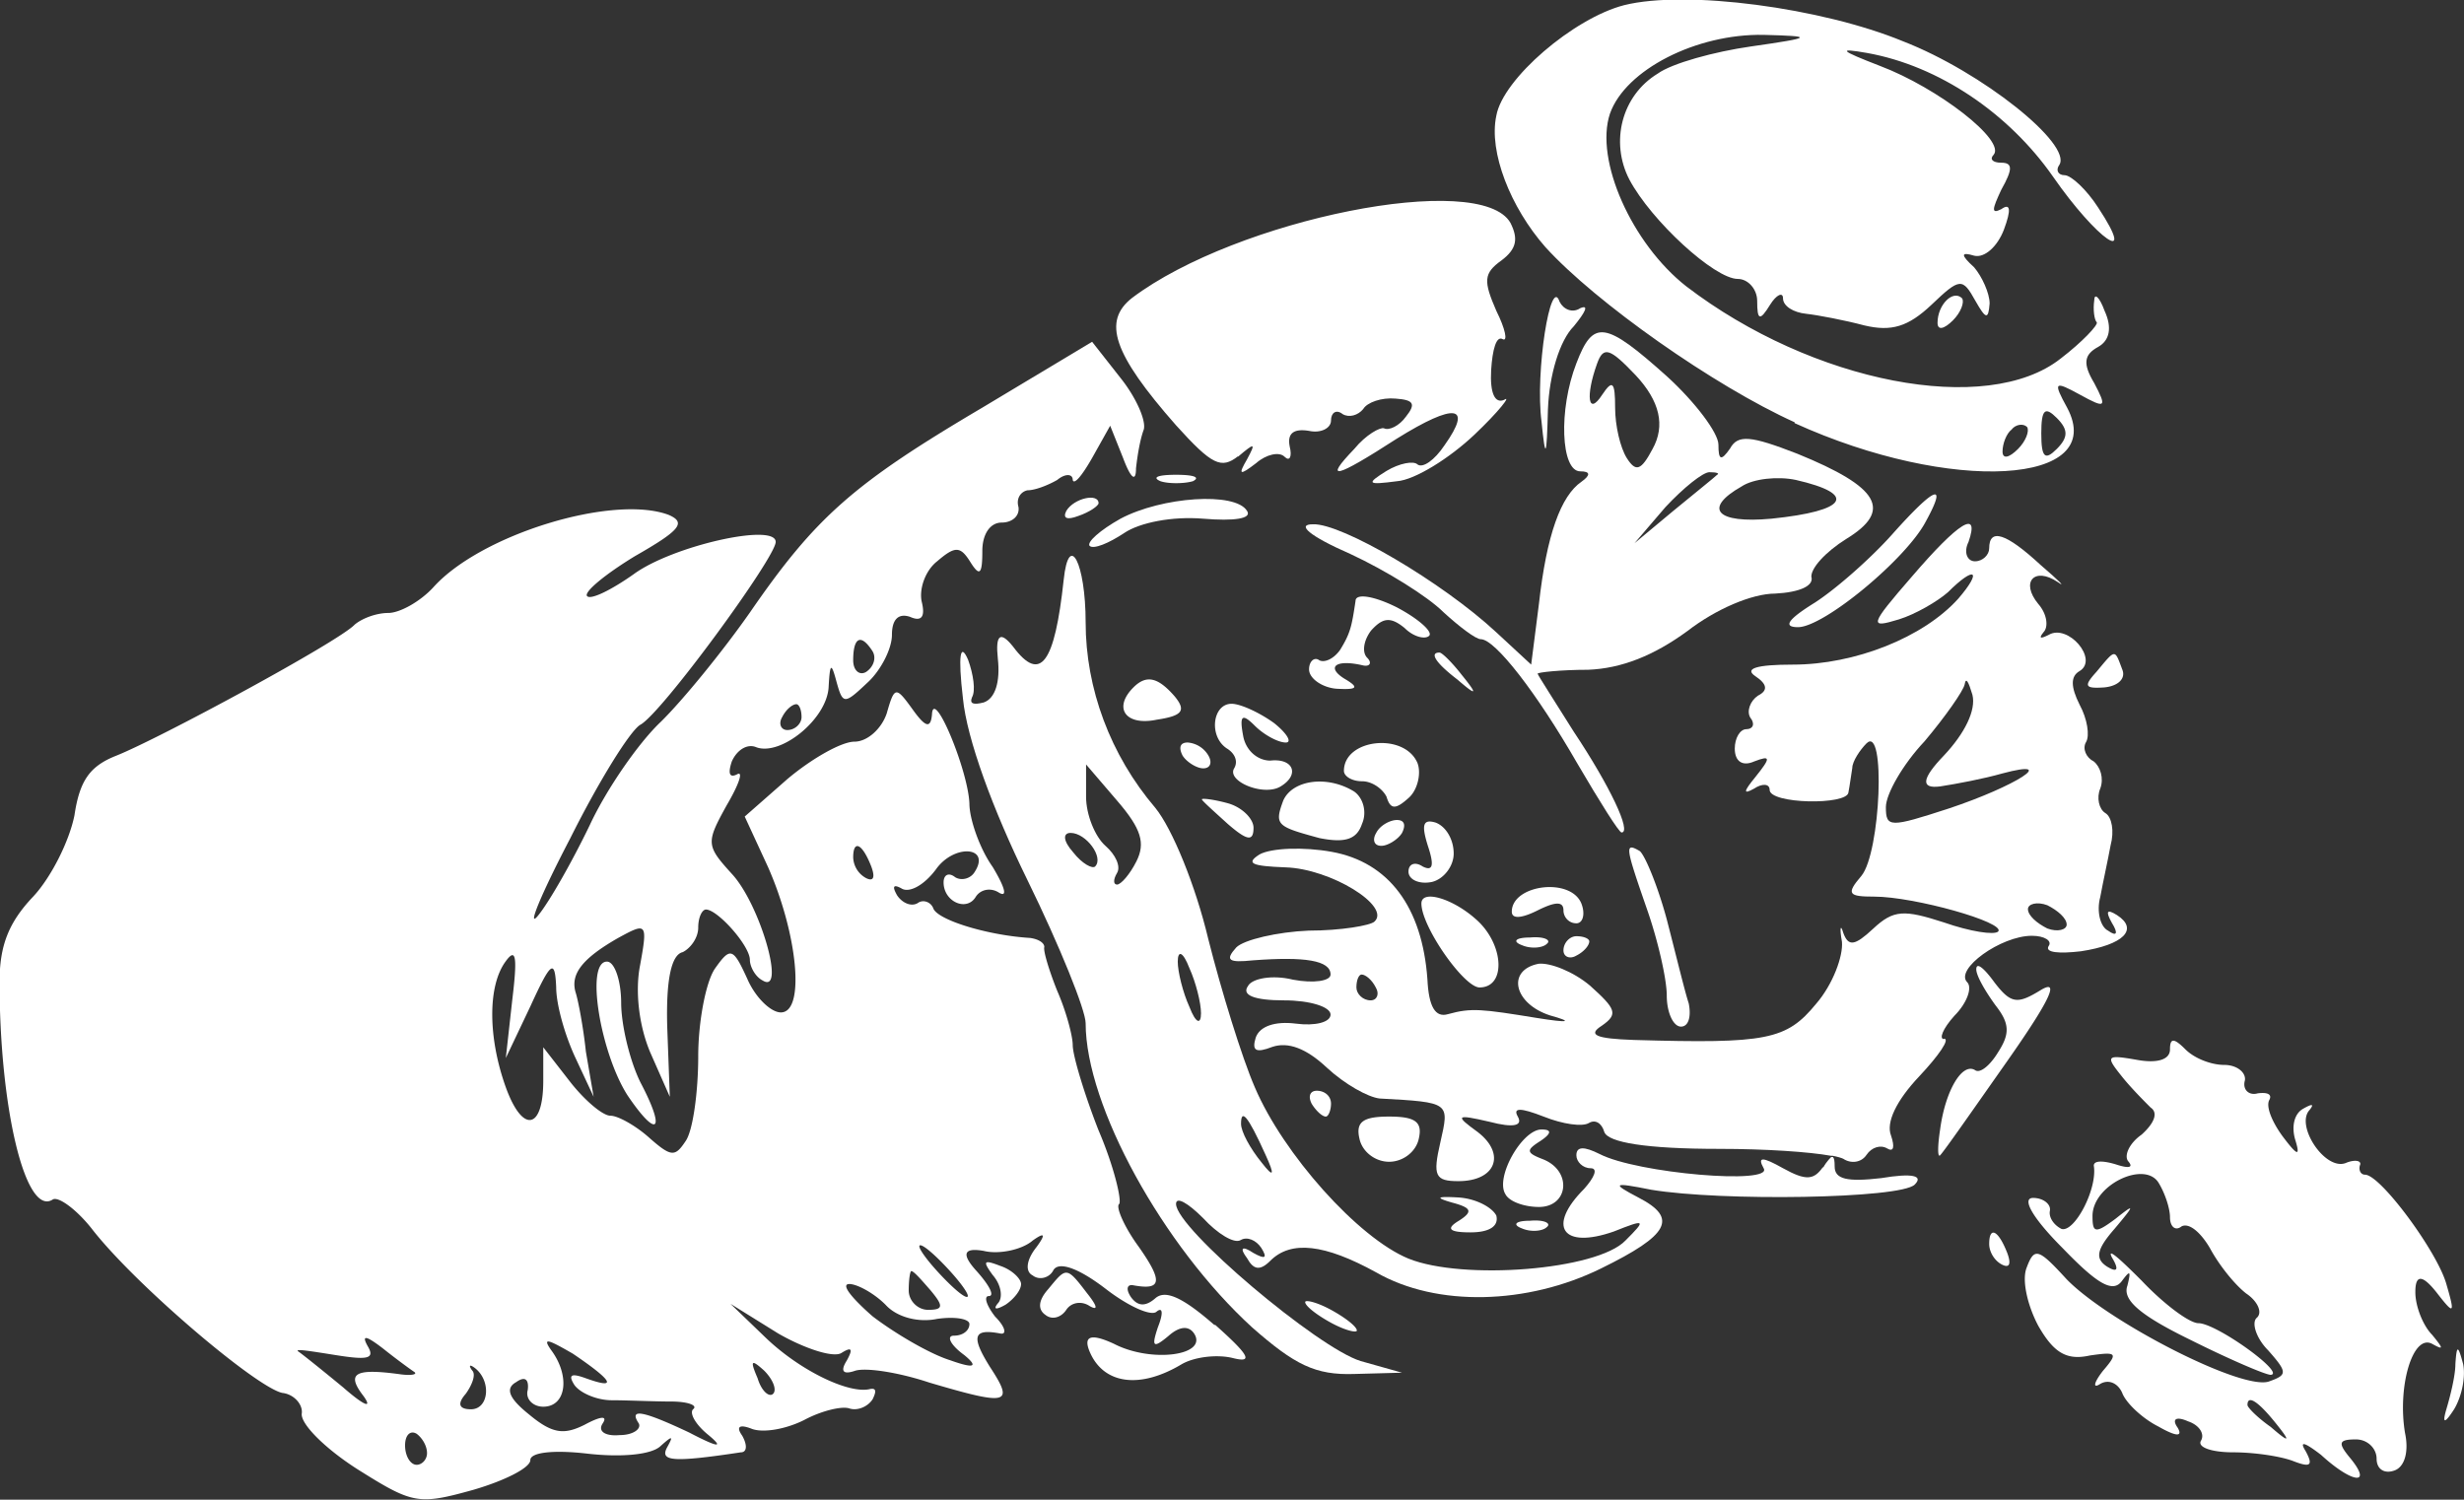
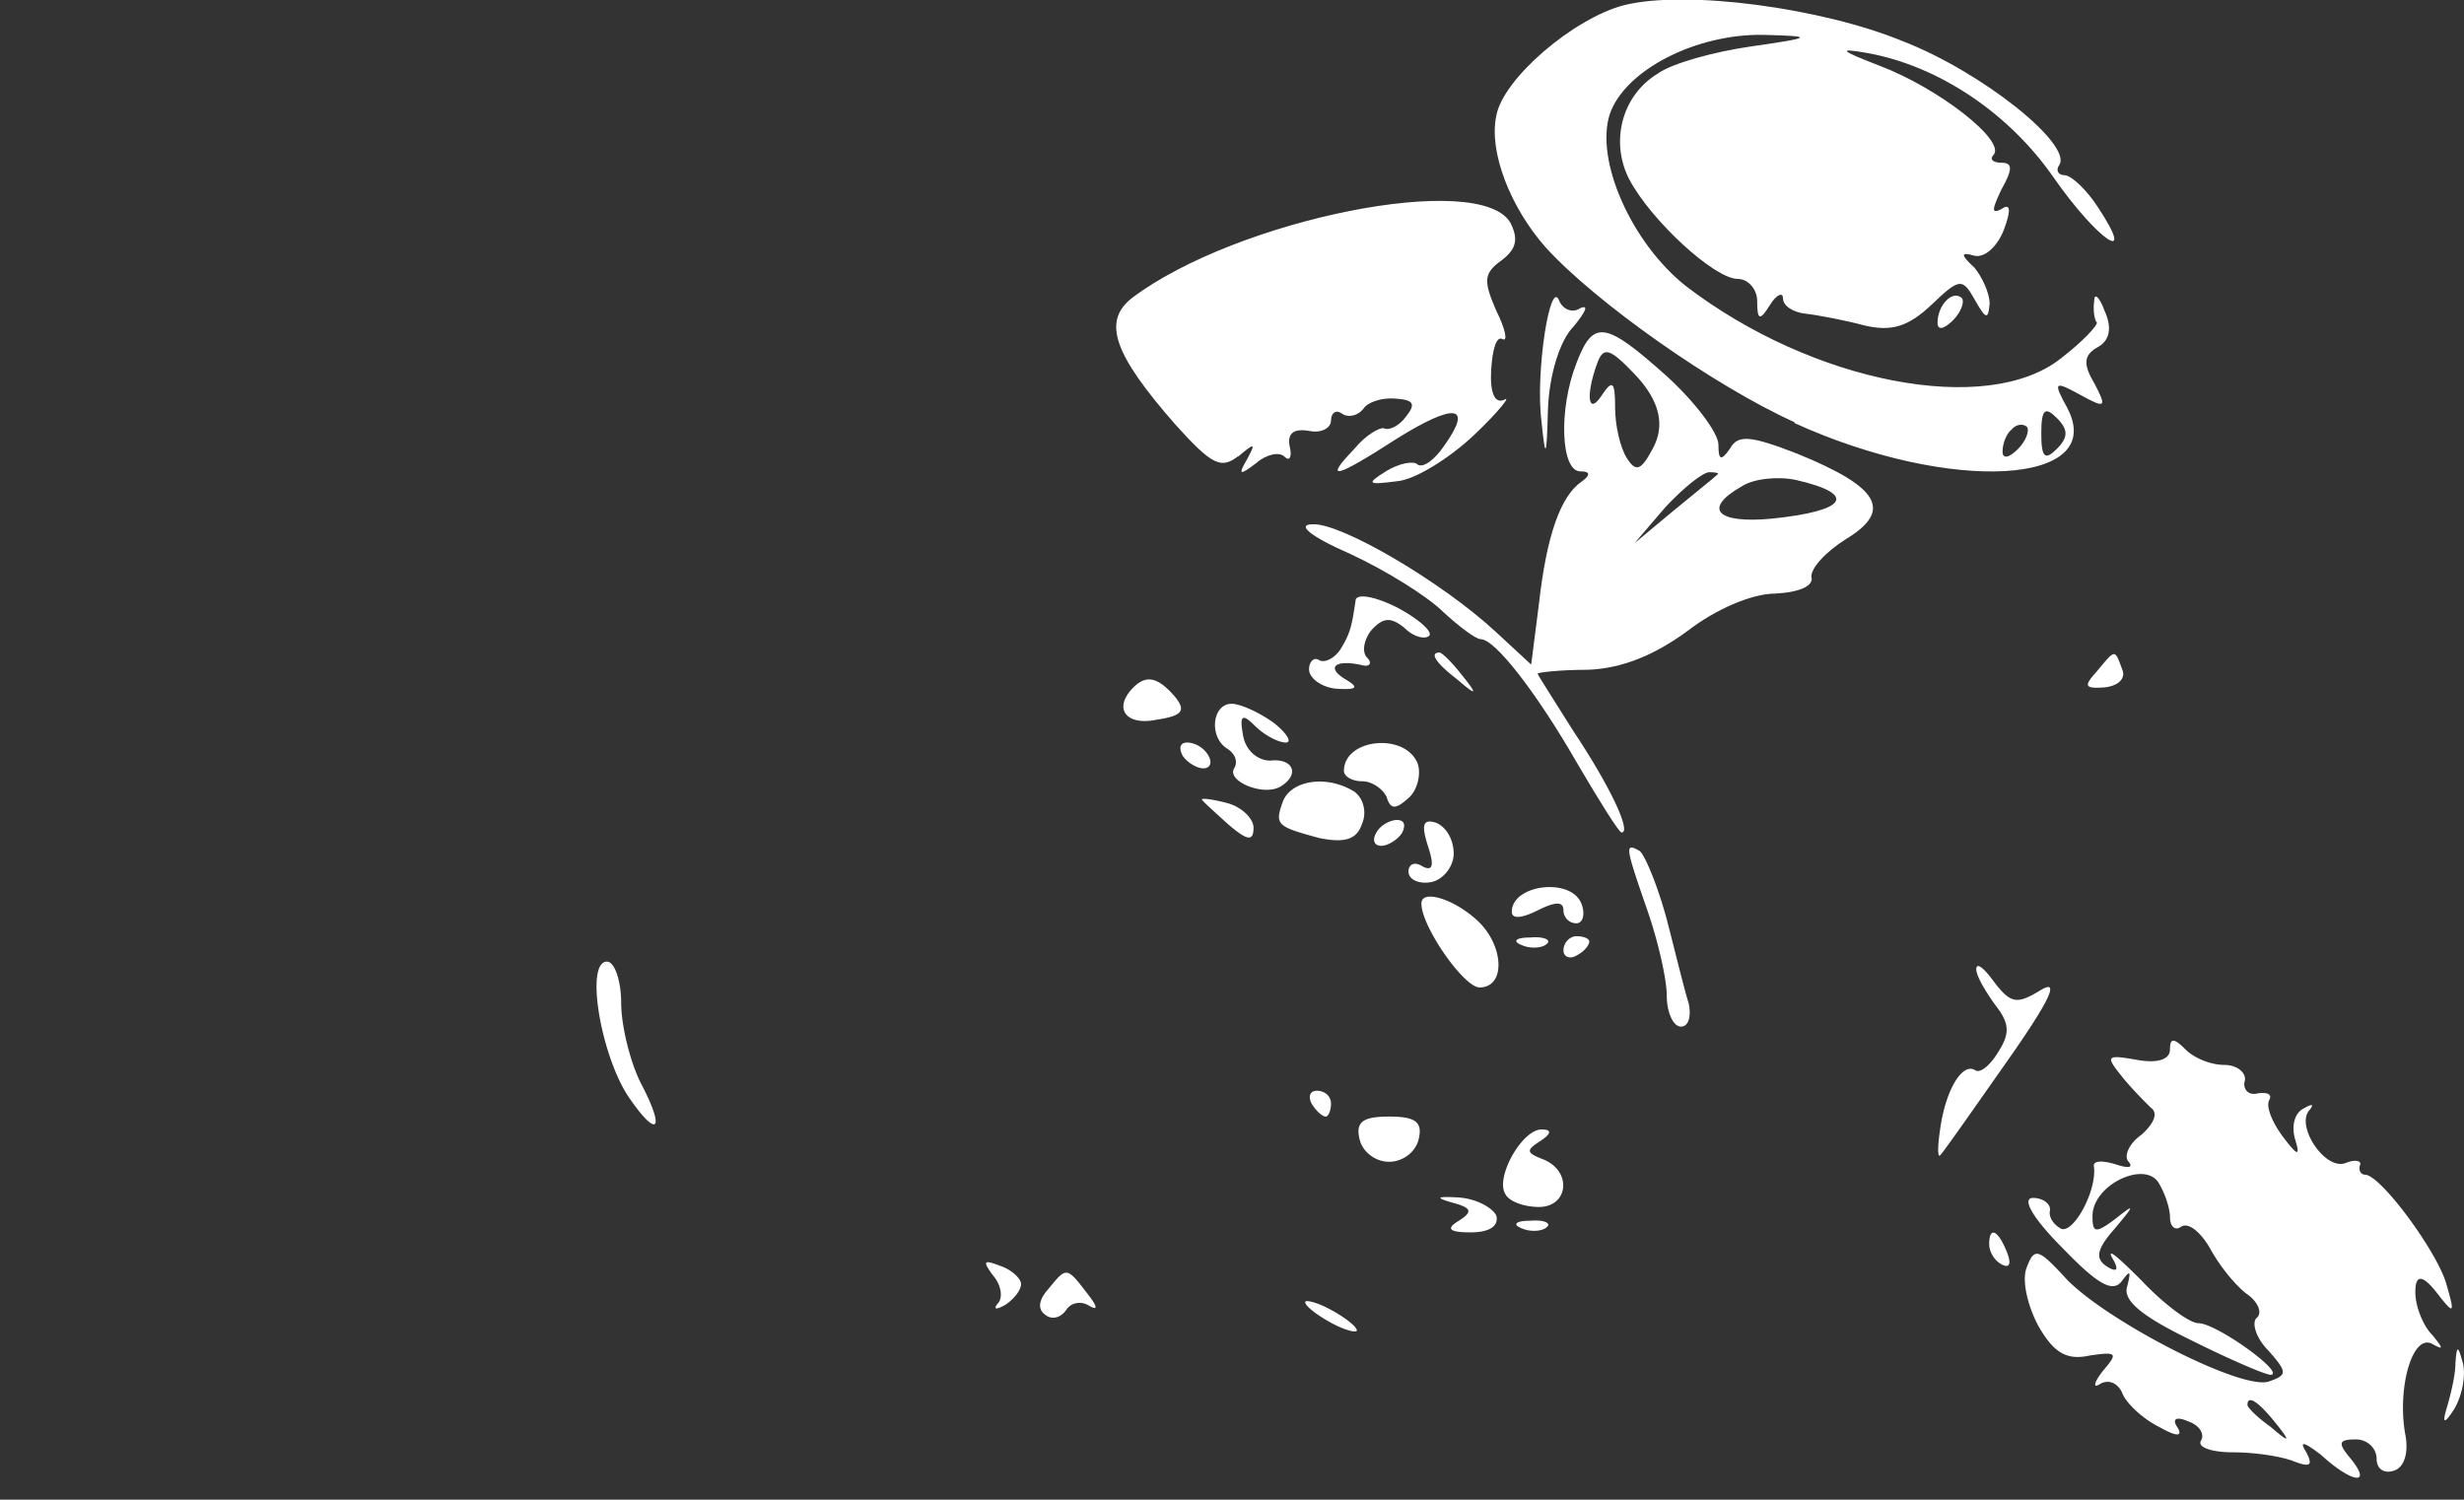
<svg xmlns="http://www.w3.org/2000/svg" id="a" viewBox="0 0 57.24 34.84">
  <rect x="0" y="0" width="57.24" height="34.84" fill="#333333" stroke="none" />
  <defs>
    <style>.b{fill:#fff}</style>
  </defs>
  <path class="b" d="M57.04 31.69c0 .27-.12.75-.21 1.05q-.15.51.18 0c.18-.3.27-.75.21-1.05-.12-.45-.15-.45-.18 0ZM30.32 30.25c0 .09.27.3.6.48s.6.24.6.18c0-.09-.27-.3-.6-.48s-.6-.24-.6-.18ZM25.25 30.04c-.48-.63-.48-.6-.9-.09-.24.27-.24.48-.06.6.15.12.36.06.48-.12s.36-.21.54-.09c.21.12.18 0-.06-.3ZM23.24 29.41c-.39-.15-.42-.12-.18.21.21.24.24.54.12.66-.12.15-.03.15.18.03.18-.12.36-.33.36-.48 0-.12-.21-.33-.48-.42ZM46.21 28.9c0 .18.12.39.3.48.18.09.21-.03.12-.27-.21-.54-.42-.63-.42-.21ZM35.36 28.54c.21.09.48.06.57-.03.12-.09-.06-.18-.39-.15-.33 0-.42.09-.18.18ZM33.89 28.36c-.3.18-.24.27.27.27.45 0 .66-.15.6-.39-.09-.18-.45-.39-.87-.42-.51-.03-.57 0-.15.12.45.12.48.21.15.42ZM35.78 26.51c.27-.18.27-.27.03-.27-.45 0-1.08 1.11-.84 1.5.09.18.45.3.78.3.69 0 .78-.84.09-1.11-.39-.15-.39-.21-.06-.42ZM32.27 26.99c.33 0 .63-.24.69-.54.09-.39-.09-.51-.69-.51s-.78.12-.69.51c.06.3.36.54.69.54ZM30.8 25.94c.06 0 .12-.15.12-.3 0-.18-.15-.3-.33-.3-.15 0-.21.12-.12.3.09.15.24.3.33.3ZM56.11 30.01q0-.6.48 0c.42.54.45.54.24-.18-.21-.75-1.53-2.54-1.89-2.54-.09 0-.15-.09-.12-.21.06-.12-.12-.15-.33-.06-.48.18-1.17-.87-.84-1.23.12-.15.06-.15-.15-.03s-.27.42-.18.72c.12.39.06.39-.3-.09-.24-.33-.39-.69-.3-.84.06-.12-.03-.18-.27-.15-.21.06-.36-.09-.3-.3.03-.18-.18-.36-.48-.36s-.69-.15-.9-.36c-.27-.27-.36-.27-.36 0 0 .24-.3.33-.78.24-.69-.12-.72-.09-.36.36.21.27.54.6.69.75.18.12.09.36-.21.63-.3.21-.42.51-.3.63.12.15-.03.15-.3.06-.3-.09-.51-.09-.51.03.09.54-.45 1.56-.75 1.47-.18-.09-.3-.27-.27-.42.03-.15-.15-.3-.39-.3-.27 0-.03.45.69 1.17.81.84 1.17 1.05 1.38.75.18-.24.21-.24.12.12-.12.33.3.69 1.47 1.26.9.45 1.74.81 1.86.81.36-.03-1.26-1.2-1.68-1.2-.21 0-.81-.45-1.32-.99-.51-.51-.81-.78-.69-.54.18.3.12.36-.12.21-.27-.18-.24-.39.18-.87.48-.57.48-.6.03-.24-.48.36-.54.33-.54-.06 0-.72 1.2-1.29 1.53-.78.15.24.27.6.27.81s.12.33.27.21c.18-.09.45.15.66.51.21.39.57.84.84 1.05.27.18.39.45.24.57-.12.12 0 .48.27.75.45.51.45.57.03.72-.6.24-3.75-1.38-4.71-2.37-.66-.72-.75-.75-.93-.27-.12.3.03.9.27 1.35.36.63.66.81 1.2.69.63-.09.66-.06.3.36-.21.27-.24.42-.06.3.21-.12.42 0 .51.21.09.24.48.6.84.78.42.24.57.24.45.03-.15-.21-.03-.27.24-.15.27.09.39.3.3.45-.09.15.24.27.75.27.48 0 1.11.09 1.41.21.39.15.45.09.27-.24-.15-.24-.03-.21.36.09.72.66 1.2.72.69.09-.3-.36-.3-.45.12-.45.27 0 .48.21.48.45s.18.36.42.27.33-.45.24-.87c-.18-1.08.18-2.31.63-2.07.27.15.27.12 0-.21-.21-.21-.39-.66-.39-.99Zm-3.36 3.14c-.3-.21-.54-.45-.54-.51 0-.24.24-.09.63.39s.36.51-.09.12ZM47.41 23c-.54.33-.69.33-1.08-.18-.24-.33-.42-.48-.42-.3 0 .15.21.51.45.84.33.42.33.66.06 1.08-.18.3-.42.51-.54.42-.3-.18-.69.48-.81 1.38-.06.39-.06.66 0 .6.09-.09.78-1.08 1.56-2.19.99-1.41 1.23-1.92.78-1.65ZM14.43 23.3c0-.51-.15-.96-.33-.96-.51 0-.15 2.13.48 3.11.69 1.02.9.84.3-.3-.24-.48-.45-1.32-.45-1.86ZM36.62 22.2c.18-.09.3-.24.3-.33 0-.06-.12-.12-.3-.12-.15 0-.3.15-.3.33 0 .15.15.21.3.12ZM35.36 21.96c.21.09.48.06.57-.03.12-.09-.06-.18-.39-.15-.33 0-.42.09-.18.18ZM34.37 22.94c.63 0 .57-1.02-.09-1.59-.54-.48-1.26-.69-1.26-.36 0 .54.99 1.95 1.35 1.95ZM36.32 21.15c0 .15.12.3.3.3.15 0 .21-.21.12-.45-.24-.63-1.62-.45-1.62.18 0 .18.24.15.6-.03.42-.21.6-.21.6 0ZM38.09 19.77c-.36-.21-.33-.09.18 1.38.24.69.45 1.59.45 1.98s.15.72.33.72.24-.24.18-.54c-.09-.27-.3-1.14-.51-1.95-.21-.78-.51-1.5-.63-1.59ZM33.26 20.49c.27-.06.51-.36.51-.66 0-.33-.18-.63-.42-.72-.3-.09-.33.06-.18.54.15.45.12.6-.12.48-.18-.12-.33-.06-.33.12s.24.3.54.24ZM32.09 19.65c.15 0 .39-.15.48-.3.09-.18.06-.3-.12-.3-.15 0-.39.12-.48.3-.09.15-.06.3.12.3ZM28.52 19.14c.45.39.6.42.6.09 0-.21-.27-.48-.6-.57-.33-.09-.6-.12-.6-.09s.27.27.6.57ZM30.65 19.47c.6.12.87.03.99-.33.12-.27.03-.6-.18-.75-.63-.39-1.44-.27-1.65.21-.21.57-.15.6.84.87ZM32.93 17.73c-.3-.72-1.71-.57-1.71.18 0 .12.18.24.42.24s.48.18.57.36c.09.3.21.3.51.03.21-.18.3-.57.21-.81ZM27.95 17.85c.18 0 .21-.15.12-.3a.612.612 0 0 0-.48-.3c-.18 0-.21.12-.12.3.09.15.33.3.48.3ZM29.75 18.27c.45-.27.3-.66-.24-.6-.3 0-.57-.24-.63-.57-.09-.48-.03-.54.27-.24.21.21.54.39.72.39.15 0 .03-.21-.27-.45-.33-.24-.78-.45-.99-.45-.45 0-.54.78-.09 1.05.18.12.24.3.15.45-.18.3.69.66 1.08.42ZM26.33 15.97c-.48.48-.18.9.54.75.6-.09.69-.21.42-.54-.39-.45-.66-.51-.96-.21ZM48.7 15.61c-.3.33-.27.39.18.36.33-.03.51-.21.42-.42-.18-.48-.15-.48-.6.06ZM33.86 15.79c.45.39.48.36.09-.12-.21-.27-.45-.51-.51-.51-.24 0-.09.24.42.63ZM32.63 14.59c.21.21.48.27.57.18.09-.09-.24-.39-.75-.66-.54-.27-.96-.33-.96-.15-.09.6-.12.75-.36 1.14-.15.21-.36.3-.48.24-.12-.09-.24.03-.24.21 0 .21.3.42.63.45.51.03.54-.03.18-.24-.42-.27-.18-.45.45-.3.15.03.21-.06.09-.18s-.09-.39.09-.63c.27-.3.45-.33.78-.06Z" />
-   <path class="b" d="M42.35 27.11c-.21.3-.39.33-.93.03-.48-.27-.6-.27-.45 0 .24.39-2.94.12-3.81-.33-.36-.18-.54-.18-.54.03 0 .15.15.3.33.3s.09.21-.15.48c-.87.87-.51 1.41.69.99.75-.3.75-.27.27.21-.66.69-3.78.93-5.04.42-1.17-.48-2.91-2.43-3.57-3.98-.3-.69-.78-2.25-1.08-3.44-.3-1.26-.84-2.57-1.23-3.05-1.05-1.23-1.62-2.78-1.62-4.31 0-1.38-.39-2.13-.51-.99-.21 1.95-.54 2.4-1.17 1.56q-.45-.57-.36.27c.06.54-.06.93-.33 1.02-.24.06-.33.03-.27-.12.09-.15.03-.54-.09-.87-.18-.42-.24-.12-.12.9.09.93.69 2.57 1.5 4.22.75 1.53 1.35 3.02 1.35 3.32 0 1.92 1.8 5.18 3.87 7.07.99.87 1.47 1.11 2.37 1.08l1.11-.03-.96-.27c-.99-.3-4.29-3.08-4.29-3.65 0-.18.27-.03.63.33.33.36.72.6.87.51.15-.09.36 0 .48.18.15.24.09.27-.18.12-.27-.18-.33-.12-.15.12.15.27.3.3.54.06.48-.48 1.26-.39 2.46.27 1.41.81 3.51.75 5.22-.09 1.59-.78 1.8-1.17.87-1.65-.63-.33-.6-.36.3-.18 1.62.27 5.79.21 6.12-.12.21-.21-.06-.27-.78-.15-.78.09-1.08.03-1.08-.27 0-.13-.01-.19-.04-.22h-.04s-.1.09-.19.25Zm-16.91-6.98c-.06.06-.3-.06-.51-.33-.24-.27-.24-.45-.06-.45.36 0 .78.57.57.78Zm.96-.12c-.15.3-.36.54-.45.54s-.09-.12 0-.27c.09-.15-.03-.42-.27-.63-.24-.21-.45-.72-.45-1.14v-.75l.72.84c.57.66.66.99.45 1.41Zm1.23 3.38c-.15-.33-.27-.81-.27-1.05 0-.27.12-.24.27.15.15.33.27.81.27 1.05 0 .27-.12.24-.27-.15Zm1.68 3.62c-.27-.33-.48-.72-.48-.9 0-.36.15-.21.57.72q.33.72-.09.18Z" />
-   <path class="b" d="M45.16 24.14c-.12 0-.03-.24.24-.54.3-.3.42-.66.3-.78-.3-.3.78-1.08 1.5-1.08.3 0 .48.12.39.24-.09.15.24.18.75.12.99-.15 1.35-.51.84-.84-.24-.15-.27-.09-.12.18.15.24.12.33-.09.18-.18-.09-.27-.45-.18-.78.06-.33.18-.87.24-1.2.09-.33.03-.66-.12-.75-.15-.09-.21-.36-.12-.57.09-.24 0-.51-.15-.63-.18-.09-.27-.3-.18-.45.09-.15.03-.54-.15-.87-.21-.42-.21-.66 0-.78.45-.27-.27-1.11-.72-.84-.18.09-.24.09-.12-.06.12-.12.09-.42-.12-.66-.42-.51-.09-.87.45-.51.21.15.03-.03-.39-.39-.81-.75-1.2-.87-1.2-.39 0 .15-.15.3-.33.3s-.27-.21-.15-.45c.27-.78-.24-.45-1.32.81-.99 1.14-.99 1.2-.3.99.39-.12.9-.42 1.14-.63.63-.63.81-.51.24.15-.81.9-2.4 1.53-3.84 1.53-.84 0-1.14.09-.87.27.27.18.3.33.06.45-.18.12-.27.36-.18.51.12.15.06.27-.09.27s-.27.21-.27.45c0 .3.18.42.45.3.39-.15.39-.09.03.36-.27.33-.3.42-.03.27.18-.12.36-.12.36.03 0 .33 1.8.36 1.83.06.03-.15.06-.39.09-.57 0-.15.18-.42.33-.57.45-.45.33 2.54-.12 3.08-.36.42-.3.48.3.48.93 0 3.06.6 2.88.81-.09.09-.66 0-1.26-.21-.93-.3-1.17-.3-1.65.15-.42.39-.57.42-.69.09-.06-.21-.09-.12-.03.21.03.33-.21.99-.6 1.44-.69.84-1.14.93-4.23.84-.9-.03-1.08-.12-.75-.33.39-.27.33-.39-.27-.93-.39-.33-.93-.54-1.2-.51-.75.15-.57.93.27 1.2.54.15.45.18-.3.06-1.29-.21-1.53-.24-2.07-.09-.3.09-.45-.18-.48-.81-.12-1.68-.9-2.72-2.22-2.96-.66-.12-1.41-.09-1.68.06-.33.21-.18.27.6.3 1.05.03 2.46.9 2.07 1.26-.09.09-.78.21-1.53.21-.72.03-1.5.21-1.68.39-.27.3-.18.36.39.3 1.2-.09 1.8 0 1.8.33 0 .15-.39.21-.87.12-.48-.12-.96-.03-1.05.15-.15.21.15.33.84.33.6 0 1.08.15 1.08.33s-.36.27-.81.21c-.48-.06-.84.06-.93.33-.09.3 0 .36.39.21.36-.12.78.03 1.26.48.42.39.96.69 1.23.72 1.65.09 1.62.09 1.41 1.02-.18.78-.12.9.42.9.87 0 1.11-.63.45-1.14-.54-.39-.51-.42.27-.24.57.15.78.09.66-.12s.06-.21.6 0c.45.18.9.24 1.05.15.15-.09.3 0 .36.21.09.24.96.39 2.67.39 1.08 0 2.1.07 2.59.16h.04c.11.02.21.05.25.07.18.12.42.09.54-.09.12-.18.33-.24.48-.15.15.09.18-.03.09-.3-.12-.3.12-.81.66-1.38.45-.48.72-.87.57-.87Zm2.4-3.11c.24.12.45.3.45.45 0 .12-.21.18-.45.09-.24-.12-.45-.3-.45-.45 0-.12.21-.18.45-.09Zm-2.28-2.25c-1.38.45-1.47.45-1.47-.03 0-.3.39-.99.9-1.53.48-.57.9-1.17.93-1.32.03-.18.09-.06.18.24.09.36-.18.9-.66 1.41q-.78.81-.09.72c.39-.06 1.02-.18 1.44-.3 1.35-.36.3.3-1.23.81Zm-13.44 4.46c-.18 0-.33-.15-.33-.3 0-.18.06-.3.12-.3.09 0 .24.12.33.3.09.15.03.3-.12.3ZM28.97 11.87c-.27-.45-1.98-.33-2.94.18-.48.27-.78.54-.72.63.09.09.45-.06.81-.3.36-.24 1.11-.39 1.83-.33s1.14 0 1.02-.18ZM25.52 11.69c0-.24-.57-.12-.75.18-.09.18.03.21.27.12.27-.09.48-.24.48-.3Z" />
-   <path class="b" d="M44.74 12.11c.51-.93.21-.81-.78.3-.48.54-1.29 1.26-1.8 1.59-.63.39-.75.57-.39.57.6 0 2.52-1.59 2.97-2.46ZM27.71 11.18c.18-.09.03-.15-.39-.15s-.57.06-.36.15c.18.06.54.06.75 0ZM28.22 30.79c-.72-.63-1.14-.84-1.38-.63-.24.21-.42.18-.57-.03-.12-.18-.09-.3.06-.27.66.12.69-.09.12-.9-.33-.45-.54-.93-.45-.99.06-.09-.12-.87-.48-1.71-.33-.84-.6-1.74-.6-1.98 0-.21-.15-.78-.36-1.26-.18-.45-.33-.93-.3-1.02 0-.09-.12-.18-.33-.21-.99-.06-2.16-.42-2.25-.69-.06-.15-.24-.21-.36-.12-.15.09-.36 0-.48-.18-.12-.21-.09-.27.12-.15.18.09.51-.09.78-.45.42-.6 1.29-.54.9.06-.09.15-.3.21-.45.12-.15-.12-.27-.06-.27.12 0 .45.54.69.75.33.12-.18.36-.21.54-.09.21.12.12-.15-.15-.6-.3-.42-.54-1.11-.54-1.47-.03-.78-.84-2.72-.87-2.07-.03.33-.15.3-.45-.12-.39-.54-.42-.54-.6.09-.12.36-.45.66-.75.66s-.99.39-1.56.87l-.99.87.54 1.17c.69 1.56.87 3.38.3 3.38-.24 0-.6-.36-.78-.78-.33-.72-.39-.75-.75-.24-.21.3-.39 1.23-.39 2.04s-.12 1.74-.3 1.98c-.24.36-.33.36-.84-.09-.3-.27-.72-.51-.9-.51s-.6-.36-.93-.78l-.63-.81v.78c0 1.14-.48 1.23-.87.15-.42-1.17-.42-2.37 0-2.93.24-.33.27-.09.15.9l-.15 1.35.57-1.2c.48-1.05.57-1.11.6-.45 0 .42.21 1.14.45 1.65l.42.9-.18-1.05c-.06-.57-.18-1.2-.24-1.38-.12-.42.15-.78.99-1.26.66-.36.69-.36.51.63-.12.6-.03 1.41.24 2.04l.45 1.02-.06-1.62c-.03-1.08.09-1.68.36-1.74.18-.09.36-.33.36-.57s.09-.42.18-.42c.27 0 1.02.84 1.02 1.17 0 .15.12.39.3.48.54.33-.06-1.77-.72-2.48-.6-.66-.6-.72-.12-1.59.3-.51.39-.81.24-.72-.18.09-.21-.03-.12-.3.12-.27.36-.42.57-.33.57.21 1.65-.66 1.68-1.41.03-.54.06-.57.18-.12.15.54.18.54.72.03.3-.27.57-.78.57-1.11 0-.36.15-.51.42-.42.27.12.36 0 .27-.36-.06-.3.09-.72.36-.93.42-.36.54-.36.78.03.21.33.27.27.27-.27 0-.39.18-.66.45-.66.24 0 .42-.15.39-.36-.06-.21.06-.36.21-.39.18 0 .48-.12.69-.24.18-.15.36-.15.36 0 .03.12.21-.09.45-.51l.42-.75.3.75c.18.48.3.57.3.24.03-.27.09-.66.18-.9.06-.21-.18-.75-.54-1.2l-.66-.84-2.55 1.53c-3 1.77-3.87 2.54-5.4 4.76-.63.9-1.56 2.04-2.07 2.54-.51.48-1.26 1.56-1.65 2.4-.39.81-.93 1.77-1.2 2.1-.27.33.06-.48.75-1.8.66-1.32 1.38-2.48 1.62-2.63.48-.24 3.15-3.89 3.15-4.25 0-.45-2.4.09-3.3.75-.51.36-.99.6-1.08.51-.09-.09.42-.51 1.11-.93 1.05-.6 1.2-.78.78-.96-1.29-.48-4.35.45-5.46 1.68-.3.33-.78.6-1.05.6s-.6.12-.78.27c-.36.39-4.56 2.66-5.55 3.05-.6.24-.84.57-.96 1.38-.12.6-.54 1.44-.96 1.89-.57.6-.78 1.14-.78 1.98 0 2.93.6 5.45 1.23 5.06.12-.09.54.21.9.66.99 1.29 3.84 3.71 4.44 3.83.27.03.48.27.45.48-.03.24.54.81 1.29 1.29 1.29.81 1.41.84 2.7.48.72-.21 1.32-.51 1.32-.69s.54-.24 1.32-.15 1.5.03 1.71-.18c.27-.24.3-.24.15.03-.18.33.12.36 1.71.12.15 0 .15-.18.03-.39-.15-.21-.06-.27.24-.15.27.09.78 0 1.2-.21.39-.21.87-.33 1.05-.27s.42-.03.54-.21c.09-.18.09-.27-.06-.24-.48.12-1.62-.42-2.43-1.2l-.81-.78 1.11.69c.63.36 1.29.57 1.47.45.24-.15.27-.09.12.18-.15.24-.09.33.18.24.24-.09 1.02.03 1.74.27 1.83.54 1.98.51 1.41-.36-.45-.72-.39-.9.24-.78.15.03.12-.15-.12-.39-.21-.27-.27-.48-.15-.48.15 0 0-.27-.3-.6q-.51-.57.18-.45c.36.09.9-.03 1.14-.24q.42-.3.09.15c-.24.3-.27.57-.09.66.15.12.39.06.48-.12.12-.21.57-.06 1.2.42.54.42 1.08.66 1.2.54.15-.12.15.06.03.36-.15.45-.12.51.24.21.27-.24.48-.24.6-.06.33.51-.99.69-1.86.24q-.84-.39-.54.24c.33.69 1.14.81 2.1.24.3-.18.84-.24 1.2-.15.48.12.39-.06-.42-.78Zm-7.95-15.66c.09.15.03.36-.15.48-.15.09-.3-.03-.3-.27 0-.54.18-.63.45-.21Zm-2.1 1.53c.09-.18.24-.3.33-.3.06 0 .12.12.12.3 0 .15-.15.3-.33.3-.15 0-.21-.15-.12-.3ZM8.45 32.44c.21.3 0 .21-.48-.21-.51-.42-.96-.78-1.05-.84-.06-.06.3 0 .87.09.75.12.93.09.75-.21-.15-.27-.03-.24.36.06.3.24.63.48.72.54.09.06-.06.09-.3.06-1.08-.15-1.29-.03-.87.51Zm1.23 1.59c-.15 0-.27-.21-.27-.45s.12-.36.27-.27c.12.09.24.27.24.45 0 .15-.12.27-.24.27Zm1.26-1.29c-.27 0-.33-.12-.12-.36.15-.21.24-.45.15-.54-.09-.12-.06-.15.06-.06.39.3.33.96-.09.96Zm5.07.54c-1.08-.51-1.41-.57-1.17-.21.06.12-.12.27-.45.27-.33.03-.51-.09-.39-.27.12-.18-.03-.18-.42.03-.48.24-.75.21-1.29-.24-.45-.36-.57-.6-.3-.75.21-.15.3-.06.27.18-.06.21.12.39.36.39.54 0 .63-.72.18-1.32-.21-.3-.06-.24.51.09.93.63 1.05.84.3.57-.33-.12-.42-.09-.27.15.12.18.51.36.87.36s.99.03 1.38.03.63.09.51.18c-.09.09.06.36.36.6.36.3.24.3-.45-.06Zm1.74-1.44c.21.21.3.45.21.54-.09.09-.27-.06-.36-.36-.18-.42-.15-.45.15-.18Zm3.42-2.31c.06 0 .24.21.45.45.3.36.3.45-.06.45-.24 0-.45-.21-.45-.45s.03-.45.06-.45Zm-.93-9.4c.09.24.06.36-.12.27a.57.57 0 0 1-.3-.48c0-.42.21-.33.42.21Zm2.16 11.35q.51.42-.33.12c-.48-.15-1.29-.63-1.8-1.02-.48-.42-.75-.75-.54-.75.18 0 .57.21.84.48.27.3.78.42 1.2.33.42-.06.75 0 .75.12 0 .15-.15.27-.36.27-.18 0-.09.21.24.45Zm.06-1.35c-.09 0-.39-.27-.69-.6-.3-.33-.48-.6-.39-.6s.39.27.69.6c.3.33.48.6.39.6Z" />
  <path class="b" d="M42.08 13.42c-.03-.21.33-.6.81-.9 1.08-.66.78-1.2-1.14-1.98-1.08-.42-1.38-.45-1.56-.12-.21.3-.27.27-.27-.09 0-.27-.54-.99-1.2-1.59-1.44-1.29-1.71-1.32-2.1-.3-.42 1.08-.36 2.51.09 2.51.24 0 .24.09.03.24-.48.33-.81 1.23-.99 2.84l-.18 1.41-.81-.75c-1.26-1.17-3.6-2.54-4.26-2.51-.39 0-.09.27.87.69.84.39 1.8.99 2.16 1.35.36.33.75.63.87.63.33 0 1.29 1.23 2.25 2.9.51.87.96 1.59 1.02 1.59.24 0-.27-1.08-1.11-2.34-.45-.72-.84-1.32-.84-1.35s.54-.09 1.17-.09c.78-.03 1.53-.33 2.31-.9.66-.51 1.5-.87 2.04-.87.57-.03.9-.18.84-.39Zm-4.29-2.78c-.15-.24-.27-.75-.27-1.17 0-.6-.06-.66-.3-.3-.33.51-.39.03-.12-.72.15-.42.3-.36.9.27q.84.9.39 1.71c-.27.51-.39.54-.6.21Zm2.1.39c-.06.06-.51.42-1.02.84l-.9.75.72-.84c.42-.45.87-.81 1.02-.81.18 0 .24.03.18.06Zm.57.27c.27-.18.84-.24 1.26-.15 1.44.33 1.2.72-.57.9-1.29.12-1.59-.24-.69-.75ZM45.01 7.5c0 .18.15.15.36-.06.18-.18.27-.42.21-.51-.21-.21-.57.15-.57.57Z" />
  <path class="b" d="M35.96 9.5c.03-.78.27-1.59.6-1.92.27-.33.36-.51.15-.42-.18.12-.39.03-.48-.15-.21-.63-.57 1.65-.42 2.78.09.9.12.87.15-.3ZM28.76 10.61c.39-.33.42-.33.21.06-.21.36-.18.39.21.09.24-.21.54-.27.66-.15.12.12.18 0 .12-.24-.06-.3.09-.42.45-.36.27.06.51-.06.51-.24s.12-.27.27-.15c.15.09.36.03.48-.12.09-.15.42-.27.75-.24.42.03.48.12.24.42-.15.21-.39.33-.51.27-.09-.03-.42.15-.69.48-.72.75-.45.69.99-.24 1.35-.84 1.77-.78 1.11.15-.24.36-.51.54-.63.45-.09-.09-.42-.03-.72.15-.48.3-.45.33.24.24.42-.03 1.23-.54 1.8-1.08.57-.54.87-.93.69-.81-.21.09-.33-.15-.3-.69.03-.48.12-.81.27-.72.12.06.06-.24-.15-.66-.3-.69-.3-.87.12-1.17.36-.27.39-.51.21-.87-.69-1.23-6.36-.09-8.79 1.74-.69.54-.45 1.29 1.02 2.96.84.93 1.05 1.02 1.44.72ZM41.69 9.83c3.63 1.65 7.29 1.44 6.33-.36-.33-.6-.3-.63.3-.3s.63.3.33-.27c-.27-.45-.24-.66.09-.84.27-.15.33-.45.15-.84-.12-.33-.24-.42-.24-.24-.03.21 0 .45.06.51.03.06-.33.45-.84.84-1.71 1.35-5.76.57-8.7-1.68-1.26-.99-2.13-2.93-1.77-4.01.36-1.02 2.01-1.86 3.57-1.83 1.17.03 1.17.06-.3.27-.84.12-1.83.39-2.16.63-.84.51-1.11 1.59-.66 2.46.51.96 1.98 2.31 2.52 2.31.24 0 .45.24.45.51 0 .45.06.48.3.09.15-.24.3-.3.3-.15 0 .18.24.33.54.36.27.03.9.15 1.35.27.63.15 1.02.03 1.56-.48.66-.63.72-.63 1.02-.09.24.42.3.45.33.06 0-.24-.18-.63-.36-.84-.33-.3-.3-.36 0-.27.24.06.54-.21.69-.6.18-.48.15-.63-.06-.48-.24.12-.21 0 0-.45.27-.48.27-.63 0-.63-.21 0-.27-.09-.18-.18.3-.33-1.29-1.56-2.64-2.07-.93-.36-.99-.42-.3-.3 1.68.3 3.3 1.41 4.32 2.87 1.02 1.47 1.98 2.13 1.05.72-.27-.42-.63-.75-.78-.75s-.21-.12-.12-.24c.3-.48-1.8-2.16-3.63-2.87-1.89-.78-5.04-1.2-6.48-.84-1.17.3-2.82 1.71-2.97 2.57-.18.84.33 2.13 1.14 3.05 1.17 1.29 3.93 3.23 5.79 4.07Zm6.09-.12c.27.27.27.45 0 .72-.27.27-.36.21-.36-.36s.09-.63.36-.36Zm-1.05.27c.09-.12.27-.15.36-.06.06.09-.03.33-.21.51-.21.21-.36.24-.36.06s.09-.42.21-.51Z" />
</svg>